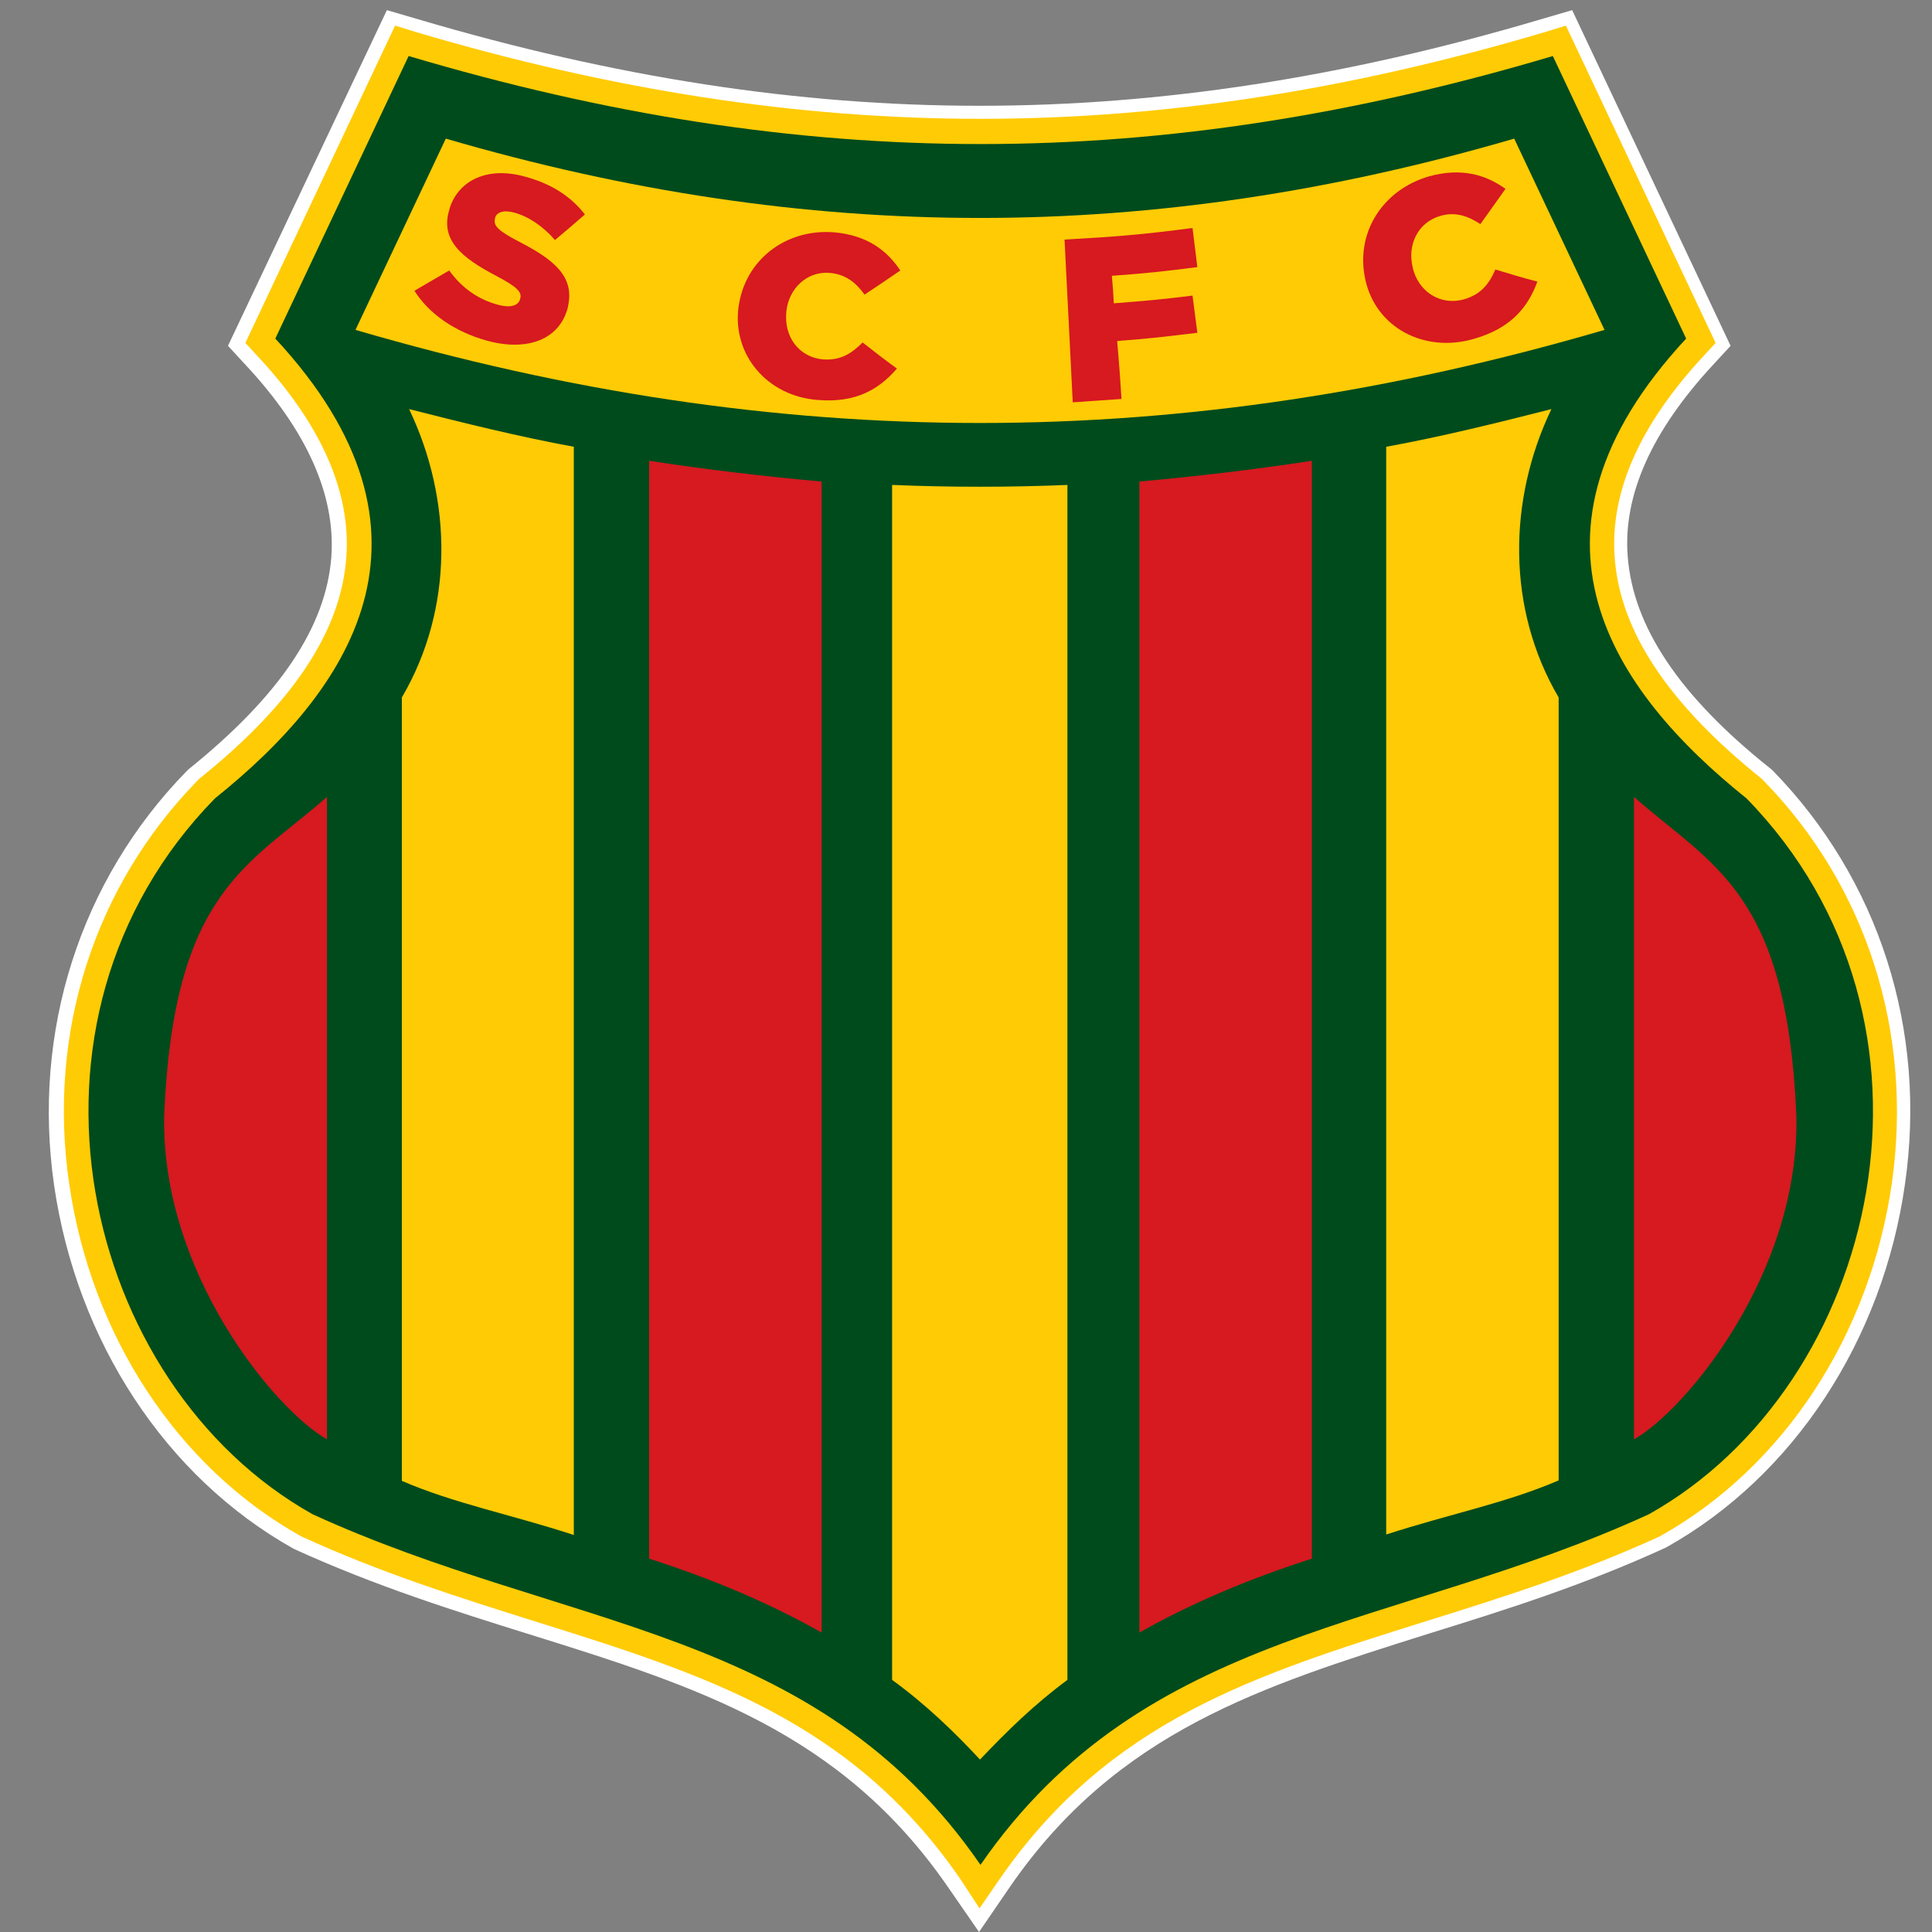
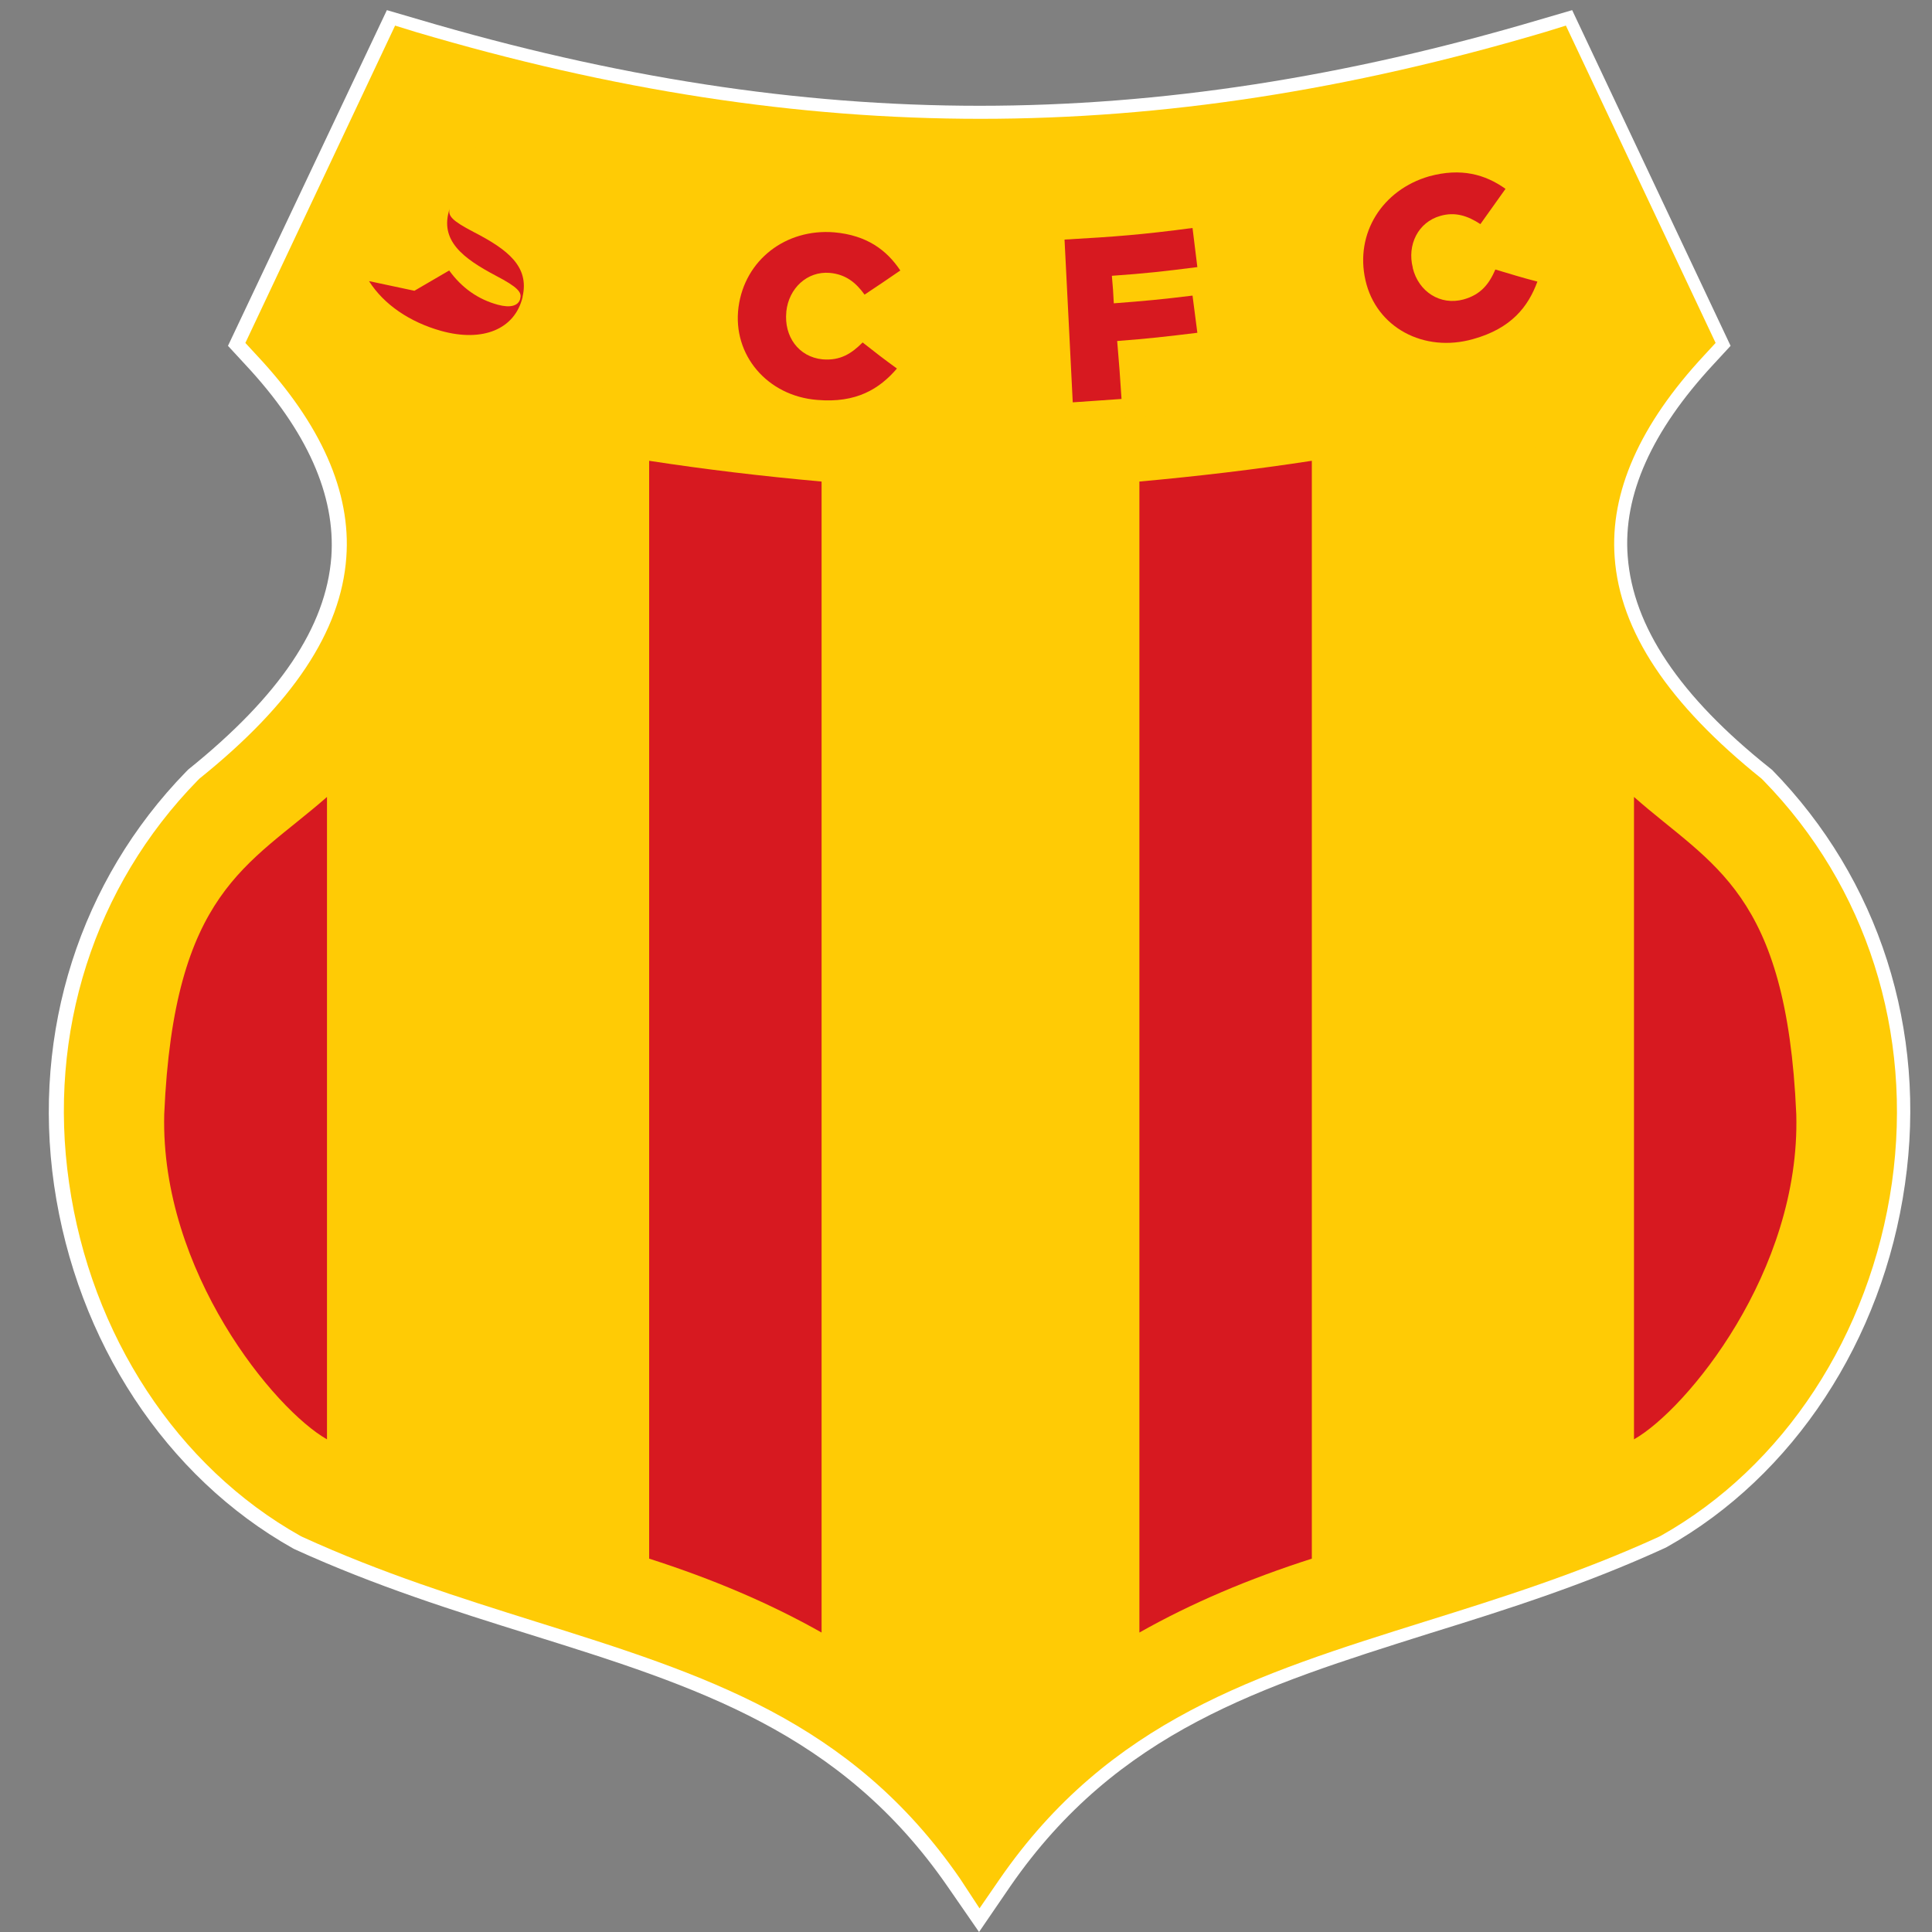
<svg xmlns="http://www.w3.org/2000/svg" xml:space="preserve" id="Layer_1" x="0" y="0" style="enable-background:new 0 0 400 400" version="1.1" viewBox="0 0 400 400">
  <rect x="0" y="0" width="400" height="400" fill="#808080" stroke="none" />
  <style>.sampaio2{fill-rule:evenodd;clip-rule:evenodd;fill:#ffcb05}.sampaio5{fill:#d71920}</style>
  <g id="XMLID_39_">
    <path id="XMLID_17_" d="M198.5 389c-22.6-32.8-52.9-42.3-88-53.3-15.6-4.9-31.8-10-48.2-17.5l-.2-.1-.2-.1c-25.5-14.3-43.4-41.6-47.9-73.1-4.5-31.1 5.2-61.4 26.6-83.3l.2-.2.2-.2c19.3-15.5 29.3-30.5 30.4-45.8 1-13.5-5.2-27.6-18.5-41.8L50.5 71l31-65.7 4.2 1.3c40.8 12.1 79.1 18 117 18 37.9 0 76.2-5.9 117-18l4.2-1.3 31 65.7-2.4 2.6c-13.3 14.3-19.5 28.3-18.5 41.8 1.1 15.3 11.1 30.3 30.4 45.8l.2.2.2.2c21.4 21.9 31 52.2 26.6 83.3-4.5 31.5-22.4 58.8-47.9 73.1l-.2.1-.2.1c-16.4 7.5-32.6 12.6-48.3 17.5-35.1 11-65.4 20.5-88.1 53.3l-4.2 6.1-4-6.1z" style="fill-rule:evenodd;clip-rule:evenodd;fill:#fff" />
    <path id="XMLID_40_" d="m202.7 400-6.5-9.4c-22.1-32-51.9-41.4-86.5-52.2-15.7-4.9-31.9-10-48.6-17.6l-.4-.2c-26.4-14.8-44.8-42.9-49.5-75.2-4.6-31.9 5.4-63.1 27.3-85.6l.5-.5c18.9-15.2 28.5-29.5 29.6-44 .9-12.7-5-26.1-17.8-39.8l-3.6-3.9L80.1 2.1 86.6 4c40.6 12 78.6 17.9 116.2 17.9C240.4 21.9 278.5 16 319 4l6.5-1.9 32.8 69.5-3.6 3.9c-12.7 13.7-18.7 27-17.7 39.7 1.1 14.5 10.7 28.9 29.4 43.8l.5.4c22.2 22.7 32.1 53.9 27.5 85.8-4.6 32.3-23.1 60.4-49.3 75.1l-.4.2c-16.8 7.7-33 12.8-48.8 17.7-34.6 10.9-64.5 20.2-86.7 52.3l-6.5 9.5zM53.8 70.5l1.1 1.2c13.8 14.9 20.3 29.6 19.2 43.9-1.2 16.1-11.5 31.7-31.4 47.8-21 21.4-30.4 50.9-26 81.1 4.4 30.6 21.8 57.2 46.5 71 16.5 7.5 32.6 12.6 48.1 17.5 35.6 11.2 66.3 20.8 89.5 54.4l2 2.8 2-2.8c23.2-33.6 54-43.2 89.5-54.4 15.6-4.9 31.7-9.9 47.9-17.4 24.9-14 42.3-40.5 46.7-71.1 4.3-30.2-5.1-59.7-25.8-80.9-20.2-16.2-30.5-31.8-31.6-48-1-14.3 5.4-29.1 19.2-43.9l1.1-1.2-29.3-61.8-2 .6c-41 12.2-79.5 18.1-117.7 18.1S126.1 21.5 85 9.3l-2-.6-29.2 61.8z" style="fill:#fff" />
  </g>
  <path id="XMLID_14_" d="M198.8 389c-22.6-32.8-52.9-42.3-88-53.3-15.6-4.9-31.8-10-48.2-17.5l-.2-.1-.2-.1c-25.5-14.3-43.4-41.6-47.9-73.1-4.5-31.1 5.2-61.4 26.6-83.3l.2-.2.2-.2c19.3-15.5 29.3-30.5 30.4-45.8 1-13.5-5.2-27.6-18.5-41.8L50.8 71l31-65.7L86 6.6c40.8 12.1 79.1 18 117 18 37.9 0 76.2-5.9 117-18l4.2-1.3 31 65.7-2.4 2.6c-13.3 14.3-19.5 28.3-18.5 41.8 1.1 15.3 11.1 30.3 30.4 45.8l.2.2.2.2c21.4 21.9 31 52.2 26.6 83.3-4.5 31.5-22.4 58.8-47.9 73.1l-.2.1-.2.1c-16.4 7.5-32.6 12.6-48.3 17.5-35.1 11-65.4 20.5-88.1 53.3l-4.2 6.1-4-6.1z" class="sampaio2" />
-   <path id="XMLID_13_" d="M203 386.1c-34-49.4-85.7-48.5-138.3-72.6-47.8-26.8-65.4-102-20.2-148.2 27.6-22.1 50.3-54.5 12.5-95.2l27.6-58.5c81.8 24.3 155.1 24.3 236.9 0l27.6 58.5c-37.8 40.7-15.1 73.1 12.5 95.2 45.2 46.3 27.6 121.4-20.2 148.2-52.5 24.1-104.3 23.2-138.4 72.6z" style="fill-rule:evenodd;clip-rule:evenodd;fill:#004b1c" />
  <path id="XMLID_12_" d="m73.6 68.3 18.7-39.6c75 21.9 146.2 21.9 221.2 0l18.7 39.6C244.4 94 161.4 94 73.6 68.3z" class="sampaio2" />
  <path id="XMLID_32_" d="M84.7 84.7c11.4 2.9 22.7 5.7 34.1 7.8v225.3c-13.2-4.3-24.7-6.5-35.6-11.2V144.4C94 126 93.7 103.5 84.7 84.7zm118.2 279.6c-5.4-5.8-11.2-11.4-18.2-16.5V100.4c12.1.5 24.2.5 36.3 0v247.4c-6.9 5.1-12.6 10.7-18.1 16.5zM321.2 84.7c-11.4 2.9-22.7 5.7-34.2 7.8v225.2c13.3-4.3 24.8-6.5 35.7-11.2V144.4c-10.8-18.4-10.5-40.9-1.5-59.7z" class="sampaio2" />
  <path id="XMLID_27_" d="M338.3 165v133c10.8-6.1 34.5-34.7 33.6-67.3-2-46.2-17.4-51.4-33.6-65.7zm-66.7-69.6c-11.7 1.8-23.6 3.2-35.7 4.3V338c10.8-6.1 22.6-11.1 35.7-15.3V95.4zm-137.2 0c11.7 1.8 23.5 3.2 35.7 4.3V338c-10.8-6.1-22.6-11.1-35.7-15.3V95.4zM67.7 165v133c-10.8-6.1-34.5-34.7-33.7-67.3 2-46.2 17.4-51.4 33.7-65.7z" style="fill-rule:evenodd;clip-rule:evenodd;fill:#d71920" />
-   <path id="XMLID_25_" d="M85.8 60.2c2.9-1.7 4.3-2.5 7.2-4.2 2.6 3.6 6 6 10.1 7.1 2.6.7 4.2.2 4.6-1.2v-.1c.4-1.3-.6-2.4-5-4.7-6.8-3.6-11.8-7.3-9.6-13.9v-.1c1.9-5.9 8-8.7 15.7-6.5 5.5 1.5 9.4 4.1 12.3 7.8-2.4 2.1-3.7 3.2-6.2 5.3-2.5-2.9-5.5-4.9-8.5-5.7-2.2-.6-3.6 0-3.9 1.1v.1c-.4 1.5.5 2.5 4.9 4.8 7.2 3.7 11.6 7.2 10.2 13.4v.1c-1.6 6.7-8.3 9.4-16.9 7-6.4-1.8-11.8-5.4-14.9-10.3z" class="sampaio5" />
+   <path id="XMLID_25_" d="M85.8 60.2c2.9-1.7 4.3-2.5 7.2-4.2 2.6 3.6 6 6 10.1 7.1 2.6.7 4.2.2 4.6-1.2v-.1c.4-1.3-.6-2.4-5-4.7-6.8-3.6-11.8-7.3-9.6-13.9v-.1v.1c-.4 1.5.5 2.5 4.9 4.8 7.2 3.7 11.6 7.2 10.2 13.4v.1c-1.6 6.7-8.3 9.4-16.9 7-6.4-1.8-11.8-5.4-14.9-10.3z" class="sampaio5" />
  <path id="XMLID_23_" d="M152.9 63.6s0-.1 0 0c1.3-9.8 9.8-16.3 19.8-15.5 6.8.6 10.9 3.7 13.7 7.9-2.9 2-4.4 3-7.4 5-1.8-2.5-3.9-4.2-7.2-4.5-4.7-.4-8.5 3.2-9 8v.1c-.5 5 2.5 9.3 7.5 9.8 3.7.3 6-1.2 8.3-3.5 2.8 2.2 4.2 3.3 7.1 5.4-3.6 4.2-8.4 7.2-16.5 6.5-10.3-.8-17.6-9.3-16.3-19.2z" class="sampaio5" />
  <path id="XMLID_21_" d="M220.4 49.6c10.6-.6 15.9-1 26.5-2.4.4 3.2.6 4.9 1 8.1-7.1.9-10.6 1.3-17.7 1.8.2 2.3.3 3.4.4 5.7 6.5-.5 9.8-.8 16.3-1.6.4 3.1.6 4.6 1 7.7-6.6.8-10 1.2-16.6 1.7.4 4.8.6 7.2.9 12-4 .3-6 .4-10.1.7-.7-13.6-1-20.3-1.7-33.7z" class="sampaio5" />
  <path id="XMLID_19_" d="M282.7 58s0-.1 0 0c-2.2-9.7 3.5-18.7 13.2-21.5 6.6-1.8 11.6-.4 15.8 2.6-2.1 2.9-3.1 4.4-5.2 7.3-2.6-1.7-5.2-2.6-8.3-1.7-4.6 1.3-6.9 6-5.7 10.7v.1c1.2 4.9 5.7 7.8 10.5 6.5 3.6-1 5.3-3.2 6.6-6.2 3.4 1 5.2 1.6 8.7 2.5-1.9 5.2-5.4 9.7-13.3 11.9-10.2 2.9-20.1-2.4-22.3-12.2z" class="sampaio5" />
</svg>